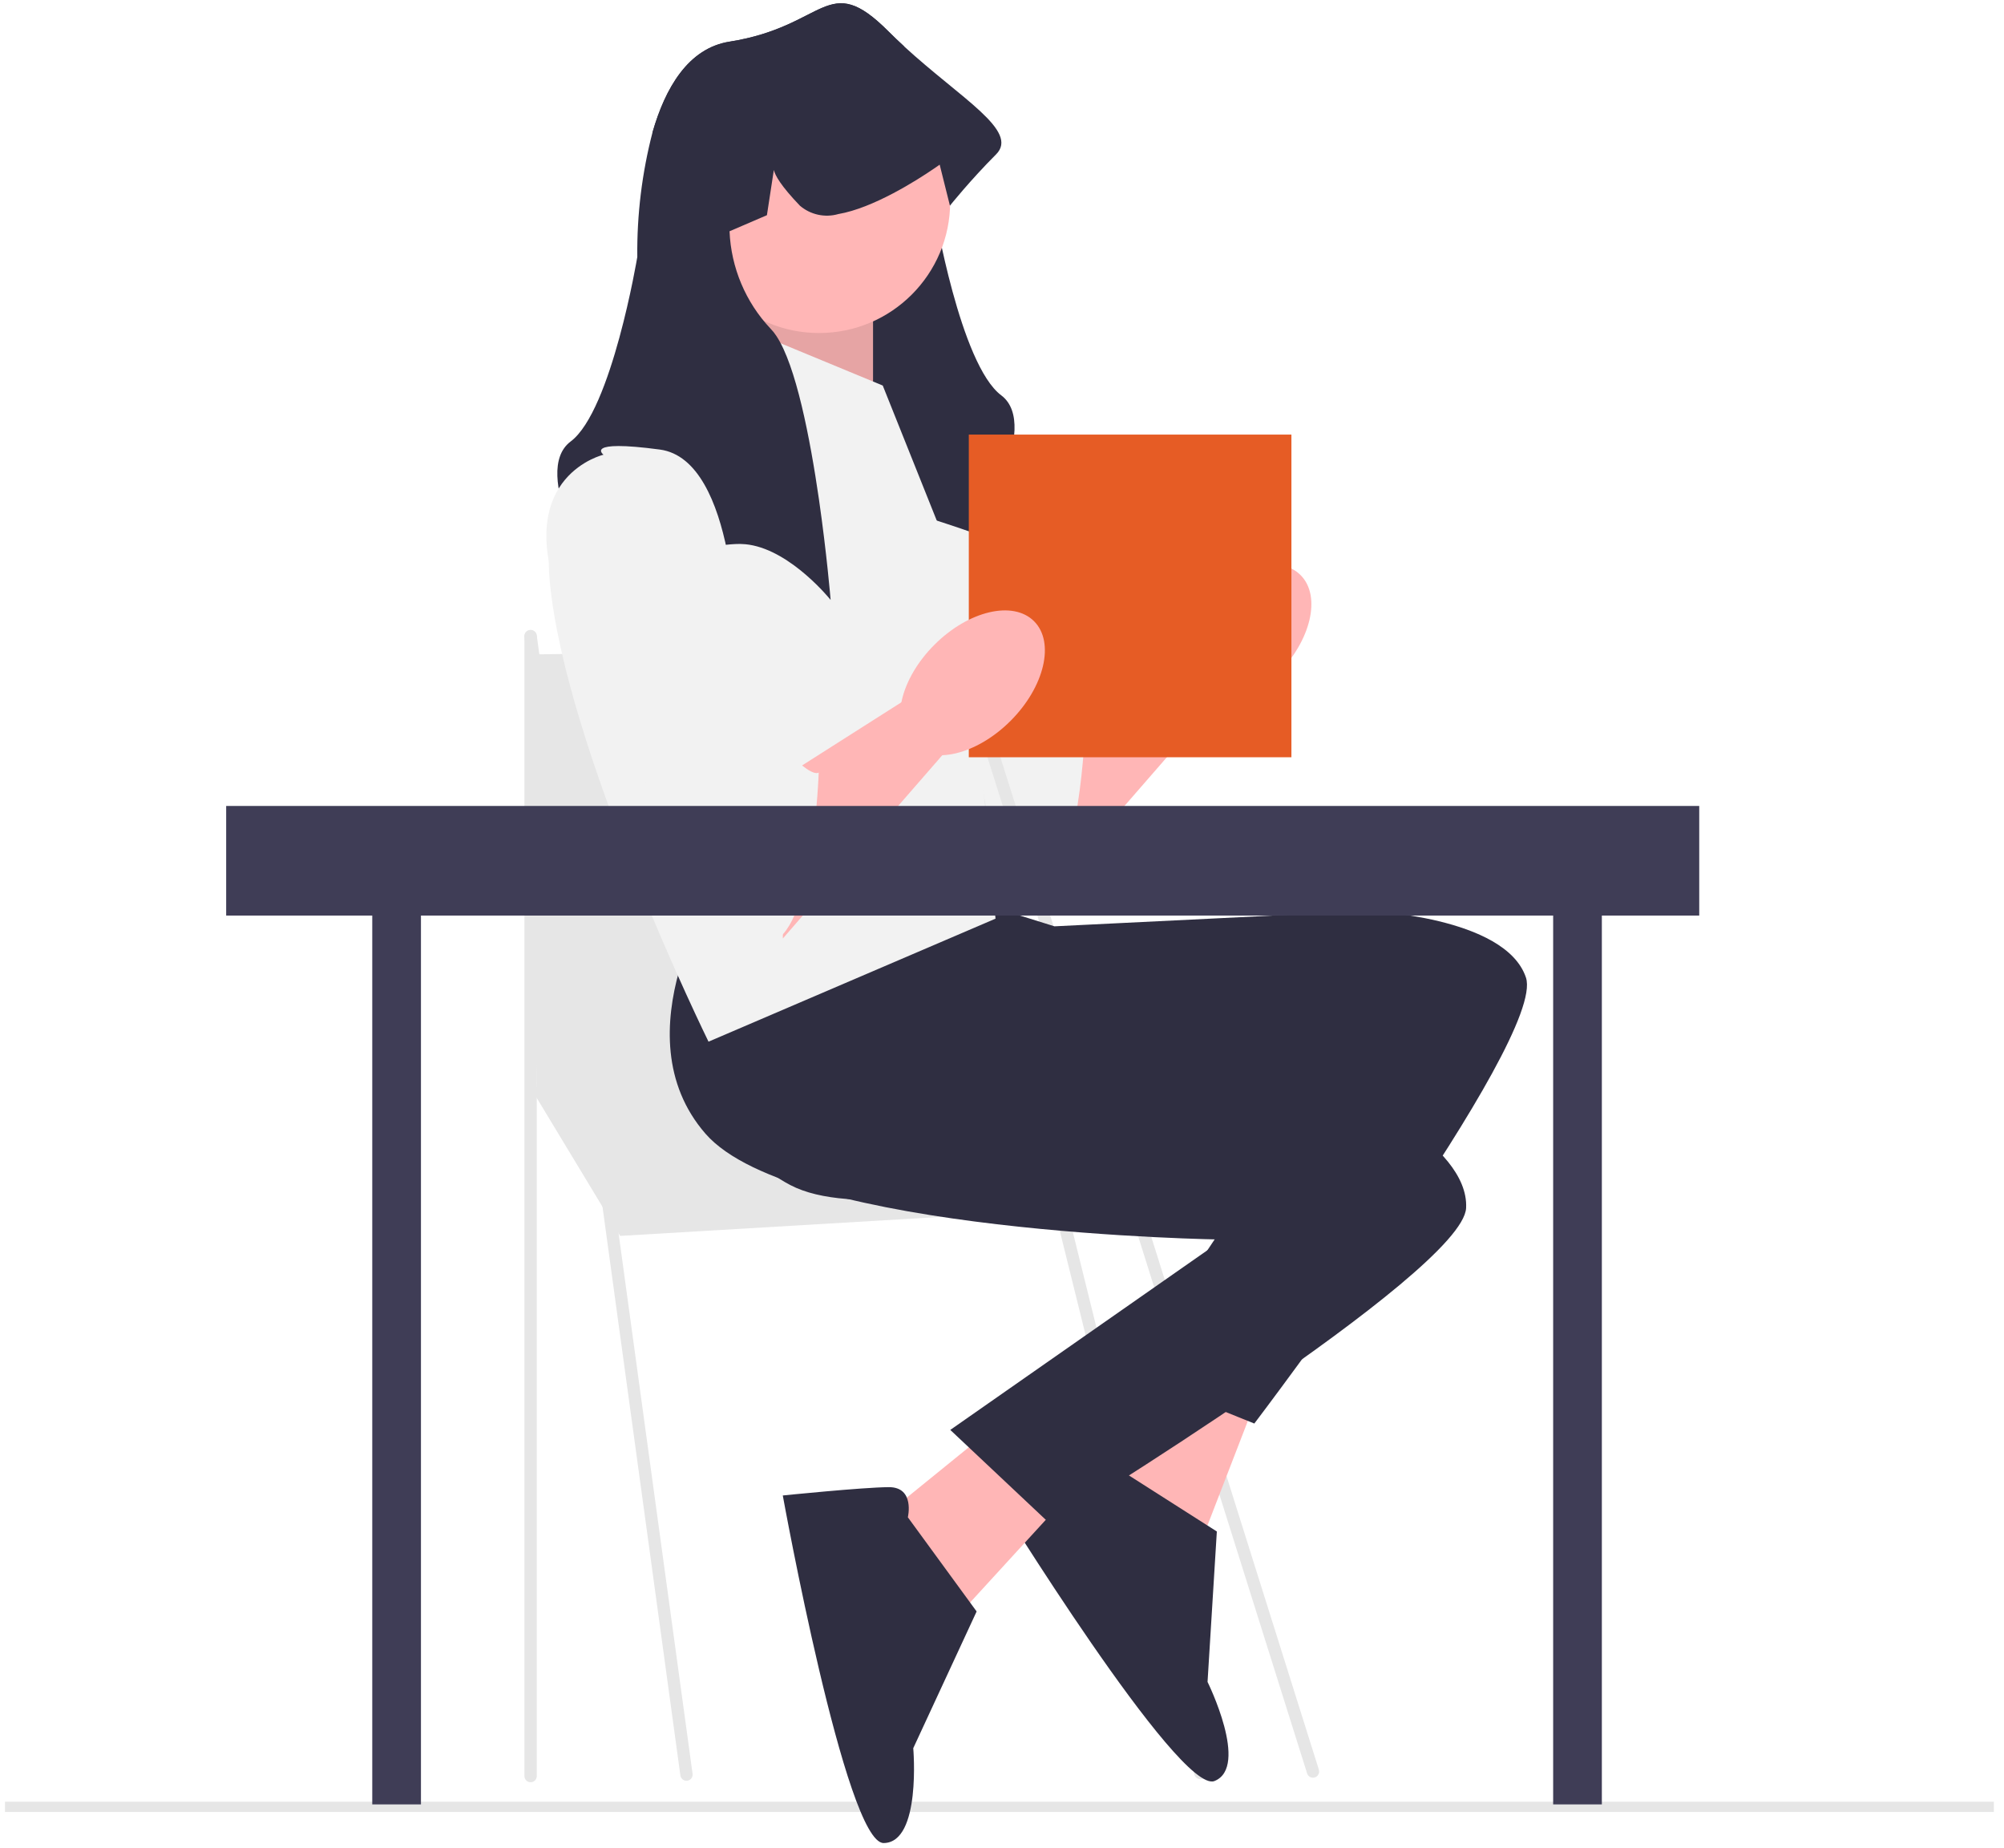
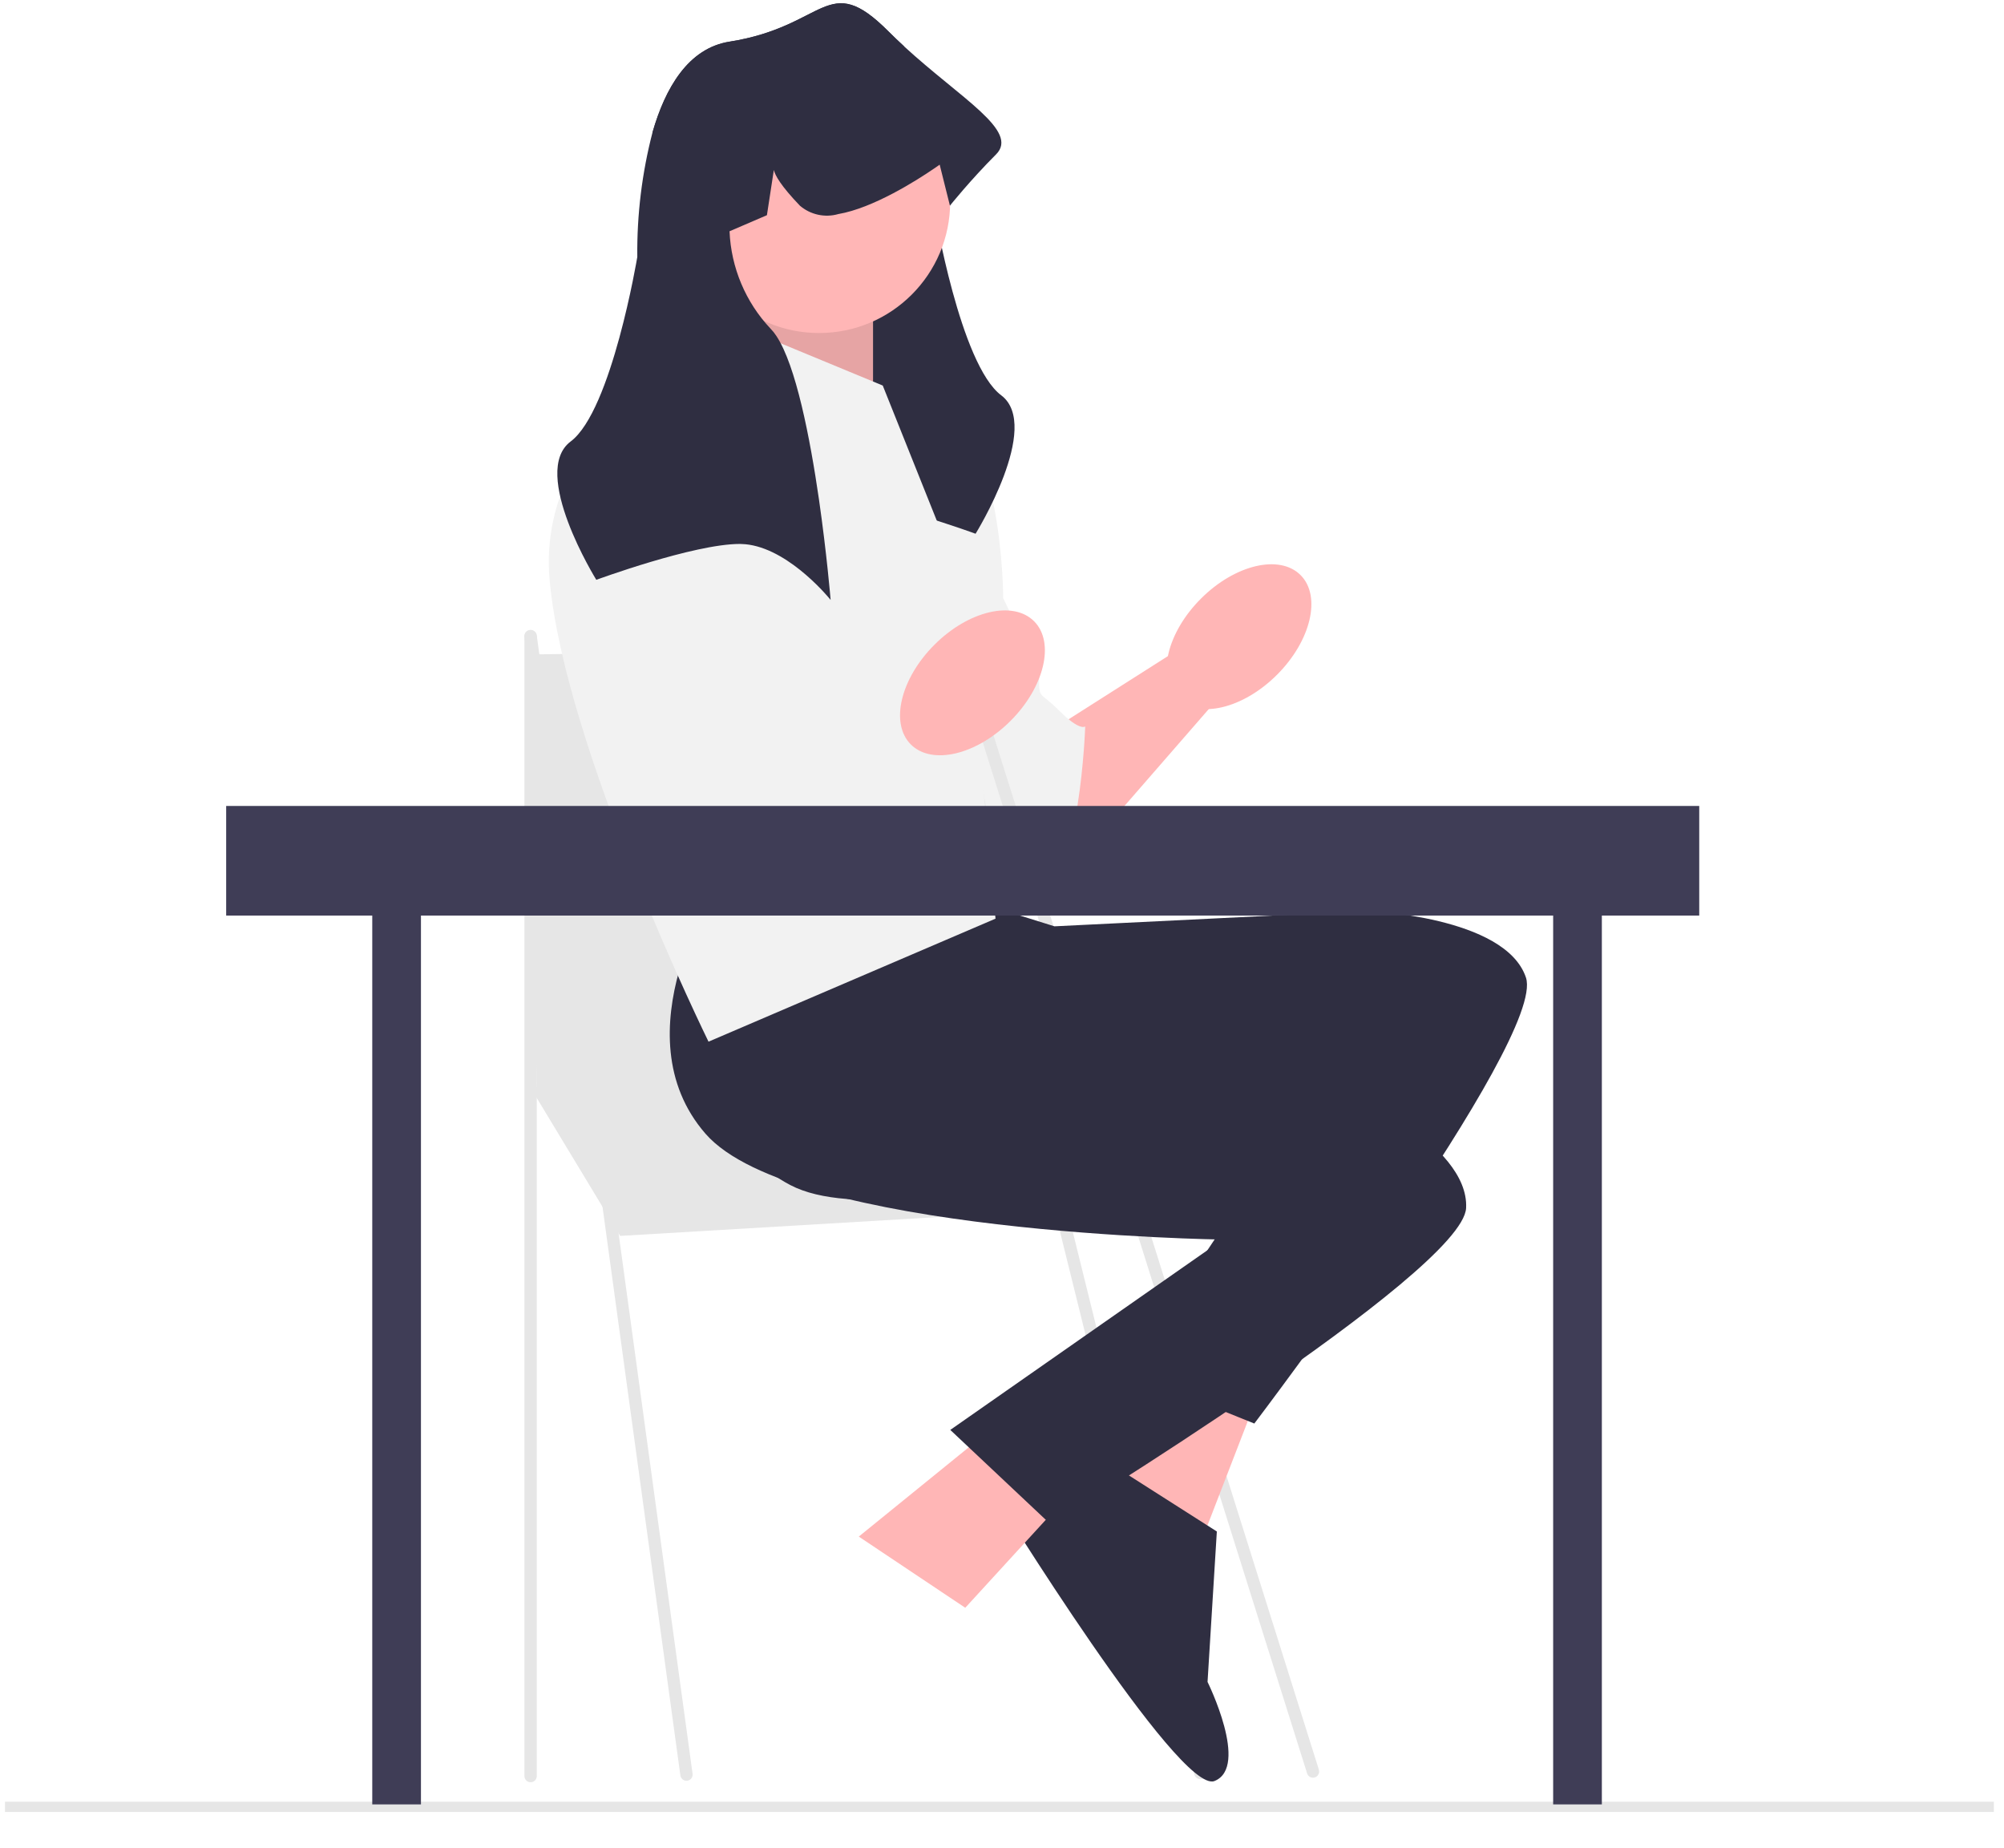
<svg xmlns="http://www.w3.org/2000/svg" width="141" height="130" viewBox="0 0 141 130" fill="none">
  <path d="M140.288 126.746H0.352V127.467H140.288V126.746Z" fill="#E6E6E6" />
  <path d="M73.831 51.461L83.06 45.592L86.812 47.855L73.831 62.771V51.461Z" fill="#FFB6B6" />
  <path d="M61.21 28.744C61.21 28.744 55.08 30.186 57.965 38.479C60.85 46.773 70.225 64.081 73.11 62.999C75.995 61.917 76.355 51.1 76.355 51.1C76.355 51.1 75.994 51.461 74.552 50.018C73.11 48.575 73.11 49.235 73.11 47.643C73.059 46.607 72.641 45.623 71.93 44.868L70.585 42.081C70.585 42.081 70.585 29.1 65.178 28.379C59.771 27.657 61.212 28.74 61.212 28.74L61.21 28.744Z" fill="#F2F2F2" />
  <path d="M89.85 47.468C92.244 45.074 92.986 41.934 91.507 40.456C90.029 38.977 86.889 39.719 84.496 42.113C82.102 44.507 81.36 47.646 82.838 49.125C84.317 50.603 87.457 49.861 89.85 47.468Z" fill="#FFB6B6" />
  <path d="M37.333 76.523L43.631 86.943L80.33 84.77L70.558 72.178L37.333 76.523Z" fill="#E6E6E6" />
  <path d="M48.298 125.273C48.194 125.273 48.093 125.234 48.015 125.165C47.936 125.096 47.885 125.001 47.871 124.898L36.902 44.806C36.886 44.692 36.917 44.576 36.986 44.484C37.056 44.393 37.159 44.332 37.273 44.316C37.388 44.301 37.503 44.331 37.595 44.401C37.687 44.471 37.747 44.574 37.763 44.688L48.729 124.78C48.737 124.836 48.734 124.894 48.719 124.949C48.705 125.004 48.68 125.056 48.645 125.101C48.611 125.147 48.568 125.185 48.518 125.214C48.469 125.243 48.414 125.261 48.358 125.269C48.338 125.272 48.318 125.273 48.298 125.273Z" fill="#E6E6E6" />
  <path d="M37.332 125.376C37.217 125.376 37.107 125.33 37.026 125.249C36.944 125.167 36.898 125.057 36.898 124.942V44.761C36.898 44.645 36.944 44.535 37.026 44.453C37.107 44.372 37.218 44.326 37.333 44.326C37.448 44.326 37.559 44.372 37.64 44.453C37.721 44.535 37.767 44.645 37.767 44.761V124.942C37.767 124.999 37.756 125.055 37.734 125.108C37.712 125.161 37.68 125.209 37.64 125.249C37.599 125.289 37.551 125.321 37.499 125.343C37.446 125.365 37.389 125.376 37.332 125.376Z" fill="#E6E6E6" />
  <path d="M92.381 125.057C92.289 125.057 92.199 125.027 92.124 124.972C92.05 124.918 91.995 124.841 91.967 124.753L66.017 42.272C65.999 42.218 65.993 42.16 65.998 42.104C66.003 42.047 66.019 41.991 66.046 41.941C66.072 41.89 66.108 41.845 66.152 41.809C66.196 41.772 66.246 41.744 66.3 41.727C66.355 41.71 66.412 41.704 66.469 41.709C66.526 41.714 66.581 41.73 66.632 41.756C66.682 41.782 66.727 41.819 66.764 41.862C66.801 41.906 66.828 41.957 66.846 42.011L92.795 124.491C92.816 124.556 92.82 124.625 92.809 124.692C92.798 124.76 92.771 124.823 92.731 124.878C92.691 124.933 92.638 124.978 92.577 125.009C92.516 125.04 92.449 125.056 92.381 125.056V125.057Z" fill="#E6E6E6" />
  <path d="M84.455 125.157C84.358 125.157 84.265 125.125 84.189 125.066C84.112 125.006 84.058 124.924 84.034 124.83L66.014 52.036C65.992 51.926 66.013 51.813 66.072 51.719C66.132 51.624 66.225 51.556 66.333 51.529C66.441 51.502 66.556 51.517 66.653 51.571C66.75 51.626 66.823 51.716 66.856 51.822L84.876 124.616C84.892 124.68 84.894 124.747 84.88 124.812C84.867 124.877 84.839 124.938 84.798 124.99C84.757 125.042 84.705 125.084 84.646 125.113C84.586 125.142 84.521 125.157 84.455 125.157Z" fill="#E6E6E6" />
  <path d="M37.333 46.039L67.409 45.576L72.947 77.172H37.767L37.333 46.039Z" fill="#E6E6E6" />
  <path d="M83.552 92.504L75.973 105.848L84.773 107.785L88.442 98.294L83.552 92.504Z" fill="#FFB6B6" />
  <path d="M78.695 103.326C78.695 103.326 78.401 101.15 76.669 101.841C74.937 102.531 69.94 105.098 69.94 105.098C69.94 105.098 82.974 126.276 85.45 125.29C87.926 124.304 84.962 118.318 84.962 118.318L85.616 107.736L78.697 103.325L78.695 103.326Z" fill="#2F2E41" />
  <path d="M50.031 66.606C50.031 66.606 47.328 79.046 55.62 83.373C63.913 87.7 92.22 77.063 92.22 77.063L79.239 96.513L88.253 100.142C88.253 100.142 108.807 73.098 107.365 68.77C105.922 64.444 96.186 64.083 96.186 64.083L74.19 65.164L68.421 63.361L50.031 66.606V66.606Z" fill="#2F2E41" />
  <path d="M72.339 98.424L60.423 108.095L67.915 113.103L74.787 105.597L72.339 98.424Z" fill="#FFB6B6" />
-   <path d="M63.875 106.738C63.875 106.738 64.392 104.604 62.528 104.617C60.664 104.631 55.076 105.203 55.076 105.203C55.076 105.203 59.51 129.673 62.172 129.653C64.835 129.634 64.256 122.981 64.256 122.981L68.715 113.362L63.877 106.738H63.875Z" fill="#2F2E41" />
  <path d="M50.538 62.106C50.538 62.106 43.495 72.706 49.642 79.758C55.79 86.809 86.029 87.2 86.029 87.2L66.861 100.591L73.937 107.25C73.937 107.25 102.923 89.539 103.154 84.981C103.385 80.424 94.448 76.547 94.448 76.547L73.567 69.551L68.849 65.772L50.539 62.103L50.538 62.106Z" fill="#2F2E41" />
  <path d="M68.638 37.546C68.638 37.546 61.787 35.022 58.542 35.022C58.231 35.023 57.921 35.057 57.617 35.123C55.54 35.562 53.629 37.347 52.713 38.324C52.357 38.706 52.15 38.965 52.15 38.965C52.15 38.965 52.171 38.715 52.215 38.279C52.428 35.986 53.211 28.461 54.624 23.643C55.129 21.923 55.709 20.549 56.376 19.883C57.672 18.545 58.573 16.876 58.981 15.059C59.147 14.393 59.243 13.711 59.266 13.025L56.637 11.893L56.151 8.713C56.064 9.088 55.664 9.82 54.319 11.223C54.206 11.339 54.08 11.442 53.944 11.53C52.004 12.749 48.048 10.629 45.917 9.295C46.804 6.212 48.412 3.389 51.333 2.93C58.185 1.848 58.185 -2.122 62.512 2.208C62.867 2.564 63.23 2.908 63.59 3.239C64.974 5.886 65.479 9.434 65.659 11.901C65.789 13.628 65.757 14.828 65.757 14.828C65.757 14.828 67.56 25.642 70.445 27.809C73.329 29.977 68.642 37.545 68.642 37.545L68.638 37.546Z" fill="#2F2E41" />
  <path d="M55.297 20.238L50.424 27.385L61.426 30.335V20.238H55.297Z" fill="#FFB6B6" />
  <path opacity="0.1" d="M55.297 20.238L50.424 27.385L61.426 30.335V20.238H55.297Z" fill="black" />
  <path d="M62.111 27.122L51.653 22.795C51.653 22.795 37.591 28.925 38.673 40.824C39.755 52.723 49.851 73.279 49.851 73.279L70.044 64.625L67.881 41.548L62.111 27.125V27.122Z" fill="#F2F2F2" />
  <path d="M57.627 23.427C62.722 23.427 66.853 19.297 66.853 14.202C66.853 9.107 62.722 4.977 57.627 4.977C52.532 4.977 48.402 9.107 48.402 14.202C48.402 19.297 52.532 23.427 57.627 23.427Z" fill="#FFB6B6" />
  <path d="M70.081 10.862C68.278 12.665 66.836 14.468 66.836 14.468L66.115 11.583C66.115 11.583 65.949 11.705 65.656 11.9C64.513 12.679 61.444 14.637 58.982 15.059C58.518 15.192 58.028 15.207 57.556 15.104C57.084 15.001 56.645 14.782 56.279 14.468C54.934 13.065 54.533 12.333 54.447 11.957L53.96 15.138L51.33 16.269C51.436 18.826 52.46 21.259 54.215 23.12C54.369 23.278 54.507 23.451 54.627 23.636C56.004 25.713 56.992 30.798 57.62 35.121C58.175 38.963 58.442 42.203 58.442 42.203C58.442 42.203 55.712 38.788 52.716 38.319C52.551 38.293 52.385 38.277 52.218 38.272C52.163 38.266 52.108 38.264 52.053 38.265C48.808 38.265 41.956 40.789 41.956 40.789C41.956 40.789 37.265 33.219 40.152 31.056C43.039 28.892 44.84 18.075 44.84 18.075C44.808 15.113 45.169 12.161 45.914 9.295C46.801 6.212 48.409 3.389 51.33 2.93C58.182 1.848 58.182 -2.122 62.509 2.208C62.865 2.564 63.227 2.908 63.587 3.24C67.618 6.947 71.736 9.208 70.081 10.863V10.862Z" fill="#2F2E41" />
  <path d="M29.618 59.266H26.192V126.935H29.618V59.266Z" fill="#3F3D56" />
  <path d="M112.705 59.266H109.279V126.935H112.705V59.266Z" fill="#3F3D56" />
-   <path d="M90.863 30.572H68.164V53.271H90.863V30.572Z" fill="#E65C25" />
-   <path d="M55.079 54.709L64.308 48.84L68.06 51.103L55.079 66.022V54.709Z" fill="#FFB6B6" />
-   <path d="M42.459 31.989C42.459 31.989 36.329 33.431 39.214 41.725C42.099 50.018 51.474 67.327 54.359 66.245C57.244 65.162 57.604 54.345 57.604 54.345C57.604 54.345 57.243 54.706 55.801 53.264C54.359 51.822 54.359 52.481 54.359 50.889C54.308 49.853 53.89 48.869 53.179 48.114L51.834 45.328C51.834 45.328 51.834 32.346 46.427 31.625C41.02 30.904 42.461 31.986 42.461 31.986L42.459 31.989Z" fill="#F2F2F2" />
  <path d="M71.099 50.714C73.493 48.32 74.235 45.18 72.756 43.702C71.277 42.223 68.138 42.965 65.744 45.359C63.35 47.753 62.608 50.892 64.087 52.371C65.566 53.849 68.705 53.108 71.099 50.714Z" fill="#FFB6B6" />
  <path d="M119.557 56.697H15.913V64.407H119.557V56.697Z" fill="#3F3D56" />
</svg>